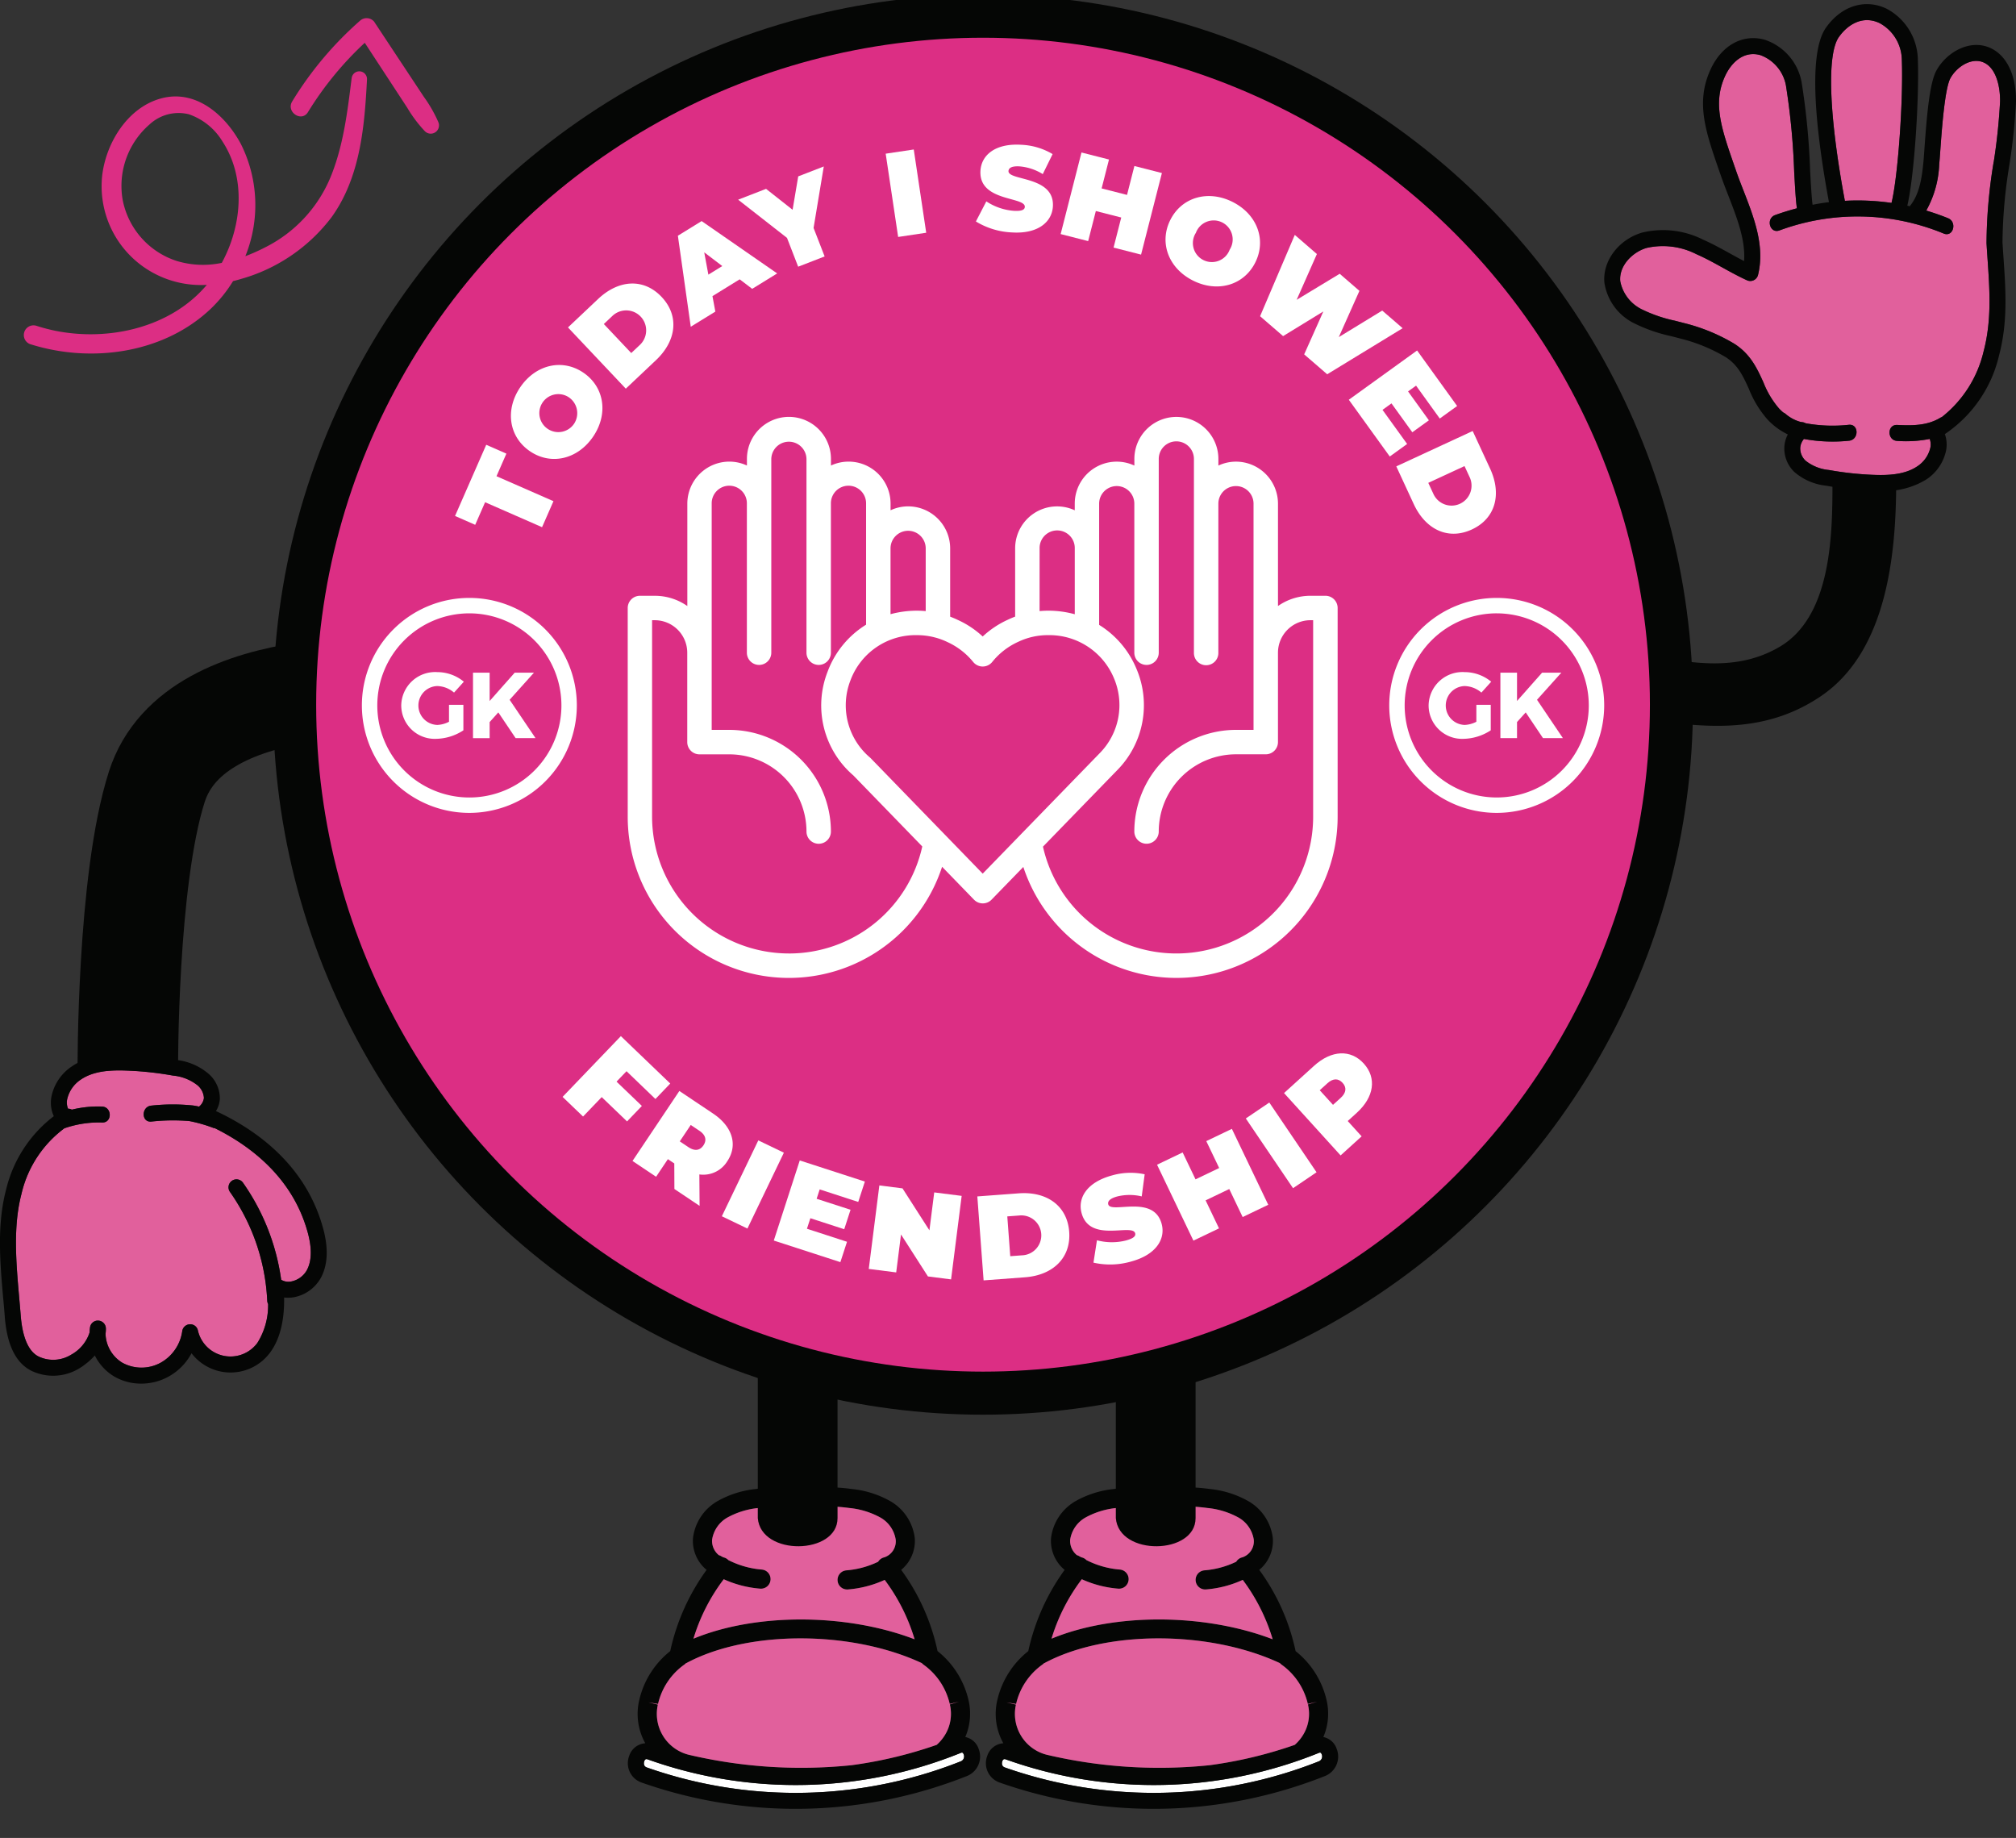
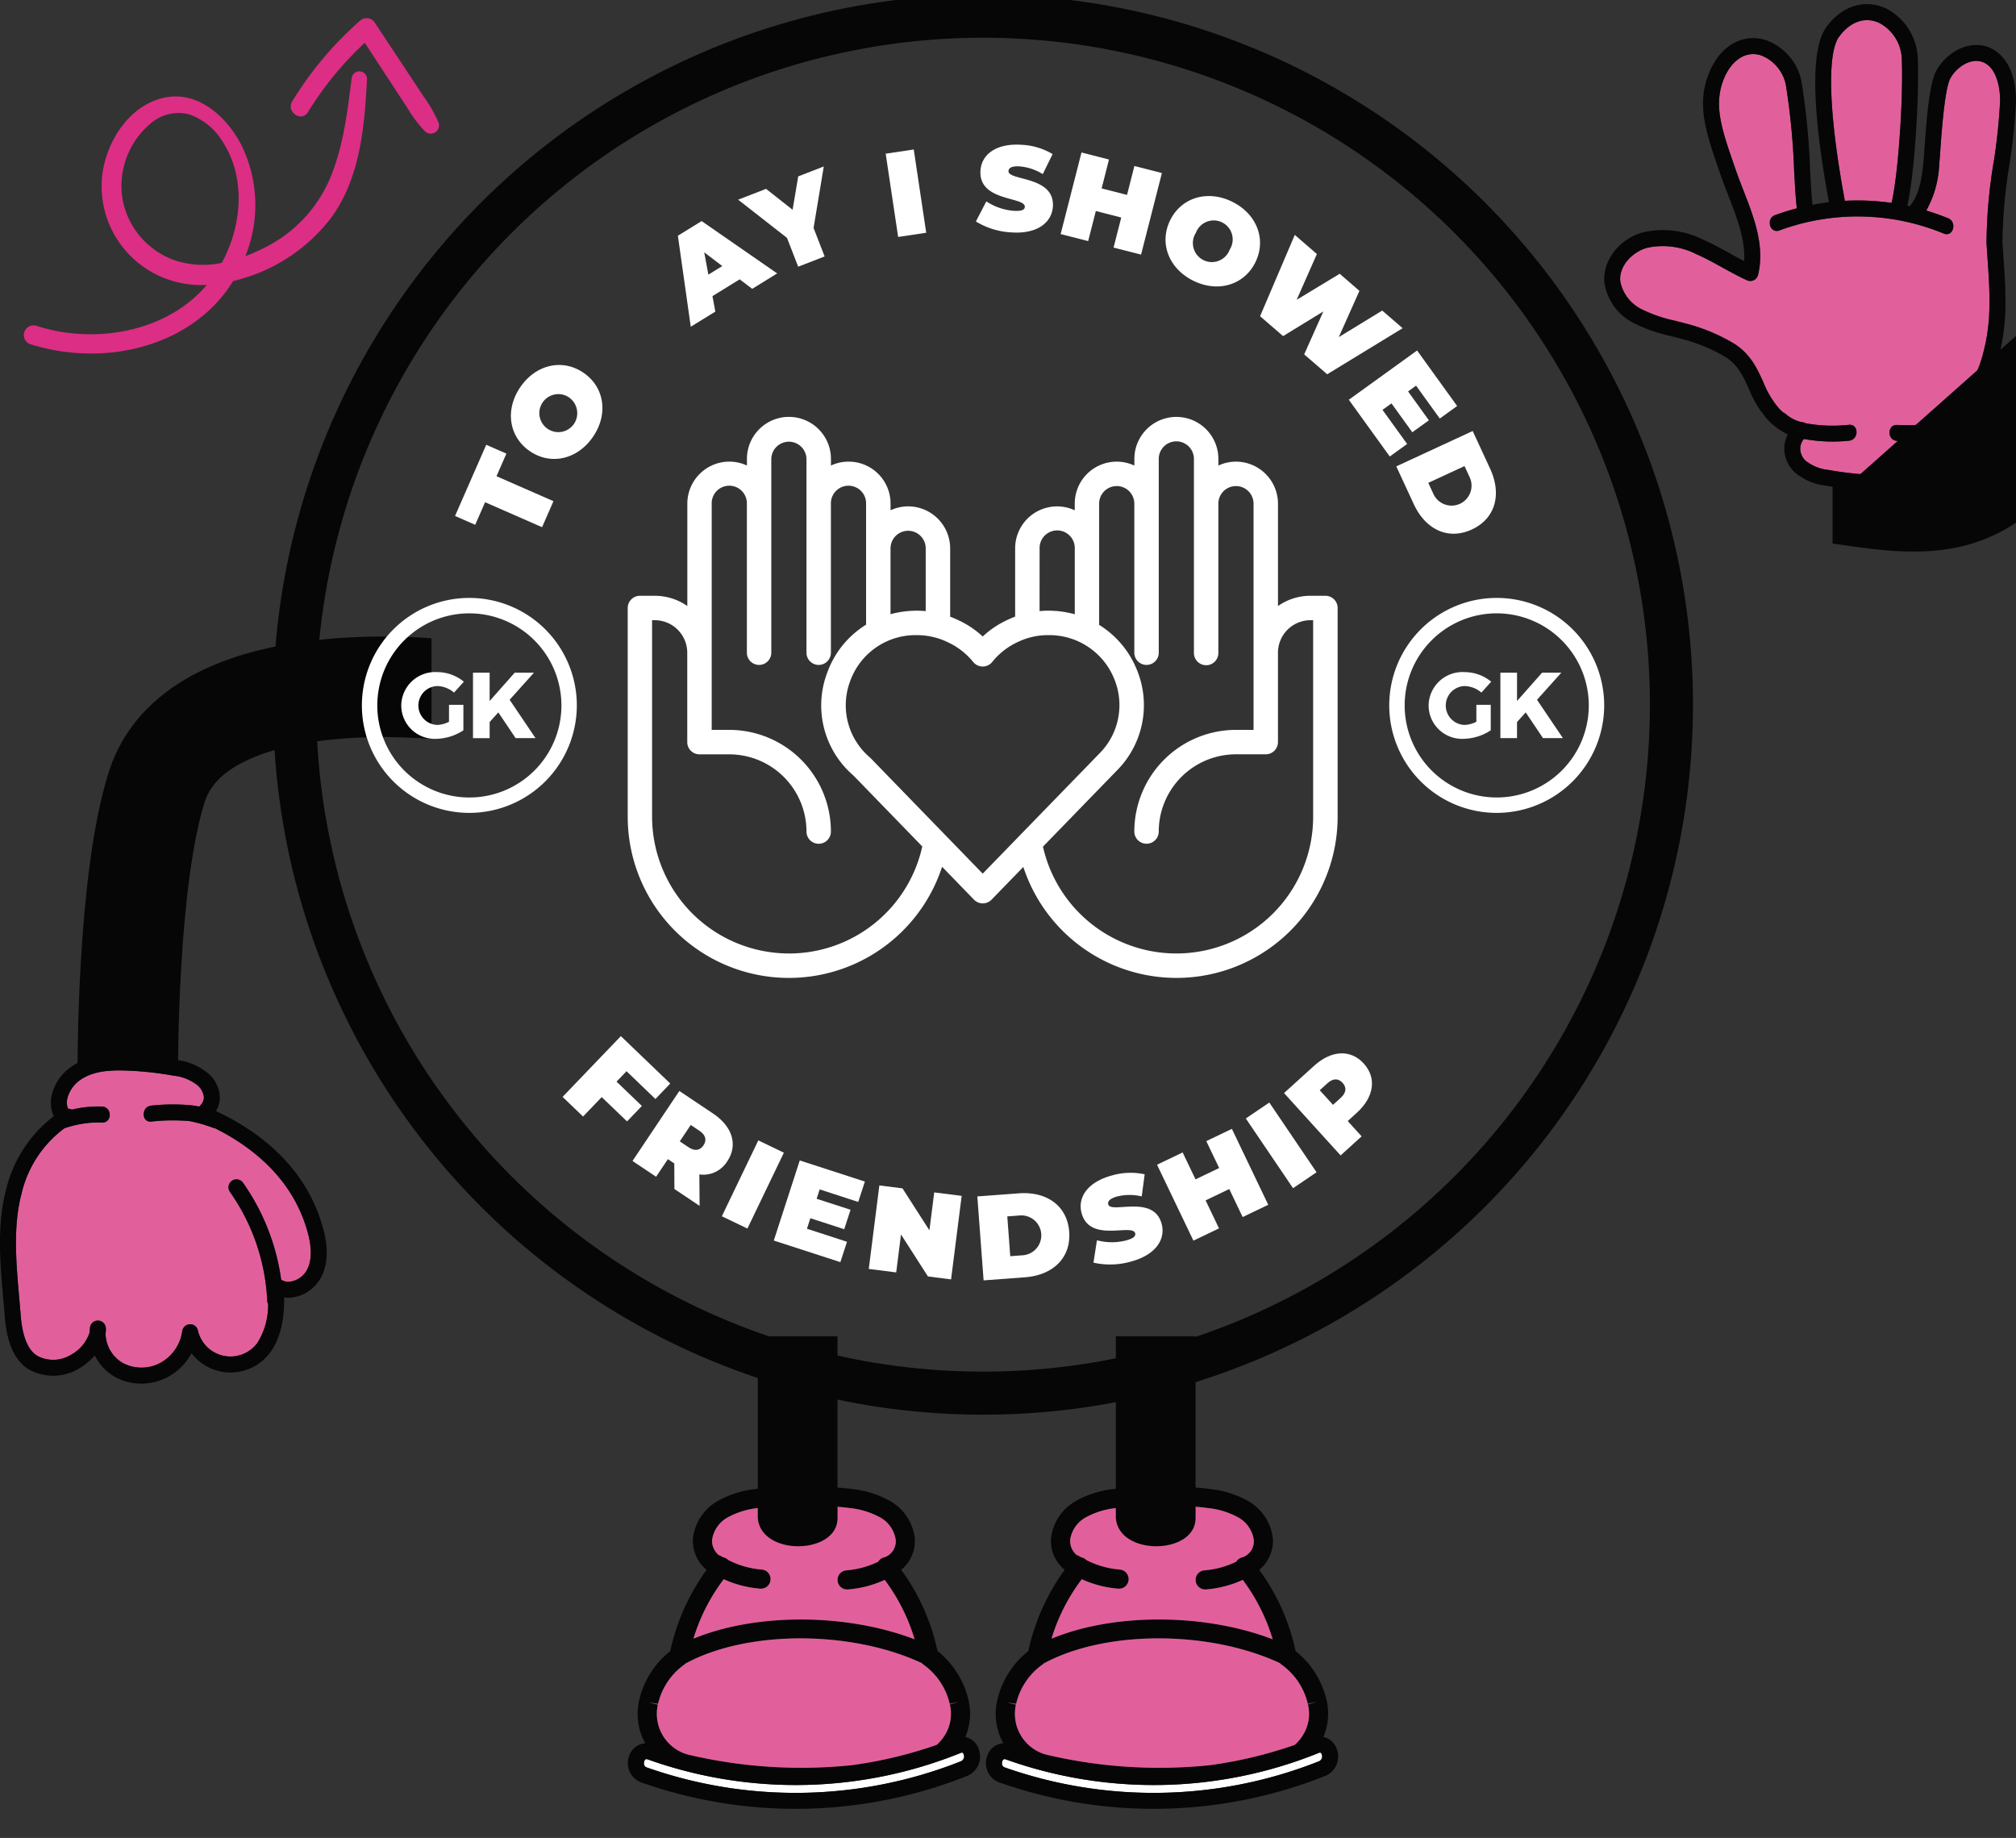
<svg xmlns="http://www.w3.org/2000/svg" width="273.534" height="249.345" viewBox="0 0 273.534 249.345">
  <rect x="0" y="0" width="273.534" height="249.345" fill="#333333" stroke="none" />
  <defs>
    <clipPath id="clip-path">
      <rect id="Rectangle_1935" data-name="Rectangle 1935" width="273.534" height="249.345" fill="none" />
    </clipPath>
  </defs>
  <g id="Group_4014" data-name="Group 4014" clip-path="url(#clip-path)">
    <g id="Group_4013" data-name="Group 4013">
      <g id="Group_4012" data-name="Group 4012" clip-path="url(#clip-path)">
        <path id="Path_6668" data-name="Path 6668" d="M48.761,13.811c-.571,4.565-1.122,9.224-2.9,13.509a18.6,18.6,0,0,1-8.827,9.43,25.026,25.026,0,0,1-2.693,1.2,18.472,18.472,0,0,0-.607-15.218c-2.092-3.914-6.111-7.476-10.848-6.179-4.505,1.233-7.417,5.973-7.962,10.386a13.382,13.382,0,0,0,5.205,12.176,13.554,13.554,0,0,0,8.979,2.727c-.044.052-.087.106-.132.158-4.912,5.685-13.2,7.5-20.354,6.085a24.548,24.548,0,0,1-2.679-.705A1.317,1.317,0,0,0,5.1,49.87c8.194,2.614,17.995,1.337,24.43-4.674a18.731,18.731,0,0,0,3.141-3.862q.568-.138,1.13-.308a23.352,23.352,0,0,0,12.222-8.344c3.135-4.337,4.134-9.645,4.571-14.867.108-1.286.186-2.574.251-3.863a1.044,1.044,0,0,0-2.082-.141M17.681,30.242a11.032,11.032,0,0,1,3.666-10.169A5.784,5.784,0,0,1,26.678,18.7a8.6,8.6,0,0,1,4.574,3.713c3.189,4.9,2.64,11.4-.11,16.446a12.33,12.33,0,0,1-6.08-.249,10.875,10.875,0,0,1-7.381-8.368" transform="translate(-1.05 -3.196)" fill="#dc2e84" />
        <path id="Path_6669" data-name="Path 6669" d="M61.913,3.593a47.383,47.383,0,0,0-9.242,10.985c-.86,1.415,1.264,2.872,2.139,1.451A44.94,44.94,0,0,1,62.519,6.62l3.59,5.488q1.086,1.66,2.173,3.321a18.025,18.025,0,0,0,2.364,3.158A1.122,1.122,0,0,0,72.5,17.381a18.391,18.391,0,0,0-1.985-3.459c-.753-1.148-1.515-2.291-2.272-3.435l-4.46-6.744a1.338,1.338,0,0,0-1.873-.15" transform="translate(-13.027 -0.815)" fill="#dc2e84" />
        <path id="Path_6671" data-name="Path 6671" d="M331.56,5.921c1.153-1.644,3.211-3,5.531-1.879a5.747,5.747,0,0,1,3,4.789c.232,5.627-.535,16.171-1.394,19.6a31.909,31.909,0,0,0-6.329-.284c-2.157-11.573-2.466-19.865-.813-22.225" transform="translate(-82.054 -0.901)" fill="#e1609c" />
        <path id="Path_6672" data-name="Path 6672" d="M343.1,24.418a68.892,68.892,0,0,0-.967,11c.043.725.092,1.443.141,2.154.294,4.29.571,8.343-.547,12.564a15.967,15.967,0,0,1-5.655,8.867,1.18,1.18,0,0,0-.216.1c-1.773,1.079-3.834,1.071-5.843.972-1.392-.068-1.388,2.1,0,2.164a16.373,16.373,0,0,0,4.411-.268,2.2,2.2,0,0,1,.1,1.139,4.119,4.119,0,0,1-1.762,2.564c-1.724,1.179-4.047,1.252-6.1,1.166a43.59,43.59,0,0,1-5.9-.651,5.992,5.992,0,0,1-3.176-1.262,2.286,2.286,0,0,1-.728-1.738,2.067,2.067,0,0,1,.5-1.213,21.685,21.685,0,0,0,6.1.241c1.377-.118,1.389-2.284,0-2.164a20.2,20.2,0,0,1-5.888-.213,1.064,1.064,0,0,0-.41-.141,2.923,2.923,0,0,1-.347-.06,5.281,5.281,0,0,1-1.932-1.049,1.126,1.126,0,0,0-.331-.207c-.2-.171-.392-.353-.58-.553a12.279,12.279,0,0,1-2.106-3.529c-.859-1.888-1.746-3.84-3.97-5.253a24.9,24.9,0,0,0-6.875-2.814c-.384-.1-.771-.2-1.157-.3a19.273,19.273,0,0,1-4.435-1.514,5.381,5.381,0,0,1-2.988-3.852c-.188-2.111,1.671-3.95,3.577-4.51a10.01,10.01,0,0,1,6.775.858c1.194.519,2.325,1.144,3.522,1.806,1.068.59,2.174,1.2,3.321,1.724a1.082,1.082,0,0,0,1.5-.726c.958-3.908-.545-7.772-2-11.508-.352-.9-.7-1.8-1-2.678l-.209-.6c-1.774-5.114-2.947-8.492-1.279-12.157.828-1.818,2.521-3.526,4.813-2.873A5.424,5.424,0,0,1,314.914,14a95.3,95.3,0,0,1,1.12,11.7c.12,2.174.216,3.9.371,4.986q-1.482.388-2.948.914c-1.3.468-.74,2.56.575,2.087a30.627,30.627,0,0,1,22.3.426c1.291.52,1.853-1.573.575-2.087q-1.465-.59-2.952-1.034a13.943,13.943,0,0,0,1.758-6.262c.044-.459.094-1.143.152-1.961.195-2.715.6-8.364,1.373-9.745.846-1.514,2.754-2.779,4.362-2.182,1.783.662,2.394,3.195,2.37,5.343a80.087,80.087,0,0,1-.864,8.233" transform="translate(-72.598 -2.425)" fill="#e1609c" />
-         <path id="Path_6673" data-name="Path 6673" d="M324.73,86.684a14.5,14.5,0,0,1-2.76-.2c-.01.128-.018.256-.018.389.017,7.3-.176,18.275-7.2,22.369-6.226,3.629-12.807,1.979-19.414.883v8.715c8.684,1.327,17.1,2.456,25.041-2.918,8.943-6.051,10.225-19.158,10.222-29.168a14.949,14.949,0,0,1-5.873-.071" transform="translate(-73.323 -21.472)" fill="#050605" />
+         <path id="Path_6673" data-name="Path 6673" d="M324.73,86.684a14.5,14.5,0,0,1-2.76-.2v8.715c8.684,1.327,17.1,2.456,25.041-2.918,8.943-6.051,10.225-19.158,10.222-29.168a14.949,14.949,0,0,1-5.873-.071" transform="translate(-73.323 -21.472)" fill="#050605" />
        <path id="Path_6674" data-name="Path 6674" d="M345.417,13.971c.04-3.737-1.373-6.5-3.781-7.4-2.716-1.01-5.694.812-7,3.153-.934,1.665-1.31,5.988-1.643,10.65-.056.793-.1,1.457-.147,1.9-.2,2-.515,4.263-1.806,5.837-.014.017-.017.039-.031.057-.112-.026-.224-.053-.337-.077.955-4.047,1.64-14.728,1.421-20.071a7.97,7.97,0,0,0-4.226-6.648c-2.92-1.409-6.154-.394-8.244,2.586-2.575,3.676-1.241,14.709.416,23.651-.743.091-1.485.216-2.224.359-.129-1.017-.223-2.7-.33-4.631a96.823,96.823,0,0,0-1.155-11.991,7.492,7.492,0,0,0-4.992-5.763c-2.98-.849-5.87.744-7.377,4.059-2.027,4.453-.671,8.358,1.2,13.762l.208.6c.314.9.671,1.824,1.032,2.753,1.148,2.951,2.33,5.99,2.124,8.851-.637-.33-1.267-.678-1.885-1.019-1.188-.656-2.416-1.335-3.7-1.9a12.07,12.07,0,0,0-8.246-.949c-3.183.933-5.386,3.847-5.124,6.778a7.354,7.354,0,0,0,4.115,5.564,21.2,21.2,0,0,0,4.928,1.706c.377.1.754.192,1.128.294a22.84,22.84,0,0,1,6.278,2.551c1.682,1.07,2.367,2.577,3.161,4.322a14.113,14.113,0,0,0,2.5,4.118,9.155,9.155,0,0,0,2.779,2.048,4.152,4.152,0,0,0-.473,1.709,4.42,4.42,0,0,0,1.361,3.39,7.833,7.833,0,0,0,4.319,1.859,45.959,45.959,0,0,0,6.194.683c.394.016.8.027,1.206.027a10.78,10.78,0,0,0,6.206-1.568,6.266,6.266,0,0,0,2.676-3.993,4.348,4.348,0,0,0-.18-2.151,17.68,17.68,0,0,0,7.341-10.631c1.21-4.568.922-8.793.615-13.267-.048-.707-.1-1.417-.139-2.136a68.121,68.121,0,0,1,.951-10.584,81.036,81.036,0,0,0,.884-8.5M321.39,5.207c1.153-1.645,3.211-3,5.531-1.879a5.745,5.745,0,0,1,3,4.789c.232,5.628-.535,16.171-1.394,19.6a31.908,31.908,0,0,0-6.329-.283c-2.158-11.574-2.466-19.865-.813-22.225m21,16.973a68.892,68.892,0,0,0-.967,11c.043.725.092,1.443.141,2.154.294,4.29.571,8.343-.547,12.564a15.967,15.967,0,0,1-5.655,8.867,1.18,1.18,0,0,0-.216.1c-1.773,1.079-3.834,1.071-5.843.972-1.392-.068-1.388,2.1,0,2.164a16.373,16.373,0,0,0,4.411-.268,2.2,2.2,0,0,1,.1,1.139,4.119,4.119,0,0,1-1.762,2.564c-1.724,1.179-4.047,1.252-6.1,1.166a43.589,43.589,0,0,1-5.9-.651,5.992,5.992,0,0,1-3.176-1.262,2.286,2.286,0,0,1-.728-1.738,2.067,2.067,0,0,1,.5-1.213,21.686,21.686,0,0,0,6.1.241c1.377-.118,1.389-2.284,0-2.164a20.2,20.2,0,0,1-5.888-.213,1.064,1.064,0,0,0-.41-.141,2.923,2.923,0,0,1-.347-.06,5.282,5.282,0,0,1-1.932-1.049,1.126,1.126,0,0,0-.331-.207c-.2-.171-.392-.353-.58-.553a12.28,12.28,0,0,1-2.106-3.529c-.859-1.888-1.746-3.84-3.97-5.253A24.9,24.9,0,0,0,300.3,44c-.384-.1-.771-.2-1.157-.3a19.274,19.274,0,0,1-4.435-1.514,5.381,5.381,0,0,1-2.988-3.852c-.188-2.111,1.671-3.95,3.577-4.51a10.01,10.01,0,0,1,6.775.858c1.194.519,2.325,1.144,3.522,1.806,1.068.59,2.174,1.2,3.321,1.724a1.082,1.082,0,0,0,1.5-.726c.958-3.908-.545-7.772-2-11.508-.352-.9-.7-1.8-1-2.678l-.209-.6c-1.774-5.114-2.947-8.492-1.279-12.157.828-1.818,2.521-3.526,4.813-2.873a5.424,5.424,0,0,1,3.461,4.092,95.3,95.3,0,0,1,1.12,11.7c.12,2.174.216,3.9.371,4.986q-1.482.388-2.948.914c-1.3.468-.74,2.56.575,2.087a30.627,30.627,0,0,1,22.3.426c1.291.52,1.853-1.573.575-2.087q-1.465-.59-2.952-1.034a13.944,13.944,0,0,0,1.758-6.262c.044-.459.094-1.143.152-1.961.195-2.715.6-8.364,1.373-9.745.846-1.514,2.754-2.779,4.362-2.182,1.783.662,2.394,3.195,2.37,5.343a80.1,80.1,0,0,1-.864,8.233" transform="translate(-71.884 -0.187)" fill="#050605" />
        <path id="Path_6675" data-name="Path 6675" d="M64.272,124.189c-1.1,0-32-3.133-37.267,13.314-4.073,12.728-3.936,38.509-3.936,38.509" transform="translate(-5.727 -30.773)" fill="none" stroke="#050605" stroke-miterlimit="10" stroke-width="13.637" />
        <path id="Path_6676" data-name="Path 6676" d="M3.324,224.062c.072.813.143,1.617.205,2.409.162,2.067.721,4.706,2.457,5.536a4.622,4.622,0,0,0,4.393-.268,5.31,5.31,0,0,0,2.493-3.012,5.979,5.979,0,0,1,.056-.676,1.07,1.07,0,0,1,1.14-.929,1.081,1.081,0,0,1,1.013,1.064,4.67,4.67,0,0,1-.047.725,4.747,4.747,0,0,0,2.279,3.923,5.4,5.4,0,0,0,5.217-.011,5.822,5.822,0,0,0,2.912-4.291,1.082,1.082,0,0,1,1.032-.913,1.055,1.055,0,0,1,1.092.842,4.534,4.534,0,0,0,8.069,1.687,9.6,9.6,0,0,0,1.458-5.279,1.067,1.067,0,0,1-.119-.436,27.854,27.854,0,0,0-5.052-14.764,1.082,1.082,0,0,1,1.765-1.253,30.092,30.092,0,0,1,5.181,13.163,1.91,1.91,0,0,0,1.406.223,3.135,3.135,0,0,0,2.042-1.461c.7-1.24.753-2.971.164-5.143-1.992-7.345-7.591-11.687-12.606-14.181a1.2,1.2,0,0,1-.184-.031,19.86,19.86,0,0,0-3.287-.94,26.776,26.776,0,0,0-5.154.071c-1.385.132-1.376-2.033,0-2.164a26.708,26.708,0,0,1,5.626-.02,6.646,6.646,0,0,1,.843.159,1.768,1.768,0,0,0,.668-1.182,2.442,2.442,0,0,0-.855-1.709,6.282,6.282,0,0,0-3.327-1.326,45.628,45.628,0,0,0-6.148-.677c-2.147-.091-4.57-.014-6.376,1.22a4.345,4.345,0,0,0-1.854,2.7,2.328,2.328,0,0,0,.118,1.246,1.071,1.071,0,0,1,.52.132,14.925,14.925,0,0,1,4.1-.42c1.388.059,1.394,2.222,0,2.164a14.141,14.141,0,0,0-5,.747c-.029.009-.056.011-.084.017a15.393,15.393,0,0,0-5.839,8.882c-1.178,4.443-.74,9.391-.317,14.175" transform="translate(-0.715 -47.958)" fill="#e1609c" />
        <path id="Path_6677" data-name="Path 6677" d="M.452,223.537c.071.805.142,1.6.2,2.388.3,3.832,1.54,6.3,3.679,7.32a6.822,6.822,0,0,0,6.494-.4,9.656,9.656,0,0,0,2.042-1.71,6.861,6.861,0,0,0,2.627,2.848,7.221,7.221,0,0,0,3.659.97A7.635,7.635,0,0,0,22.87,234a7.781,7.781,0,0,0,3.115-3.17,6.671,6.671,0,0,0,10.675-.109c1.615-2.19,1.933-5.185,1.889-7.452a4.489,4.489,0,0,0,1.436-.057,5.309,5.309,0,0,0,3.5-2.522c.986-1.753,1.11-4.03.365-6.769-2.309-8.516-8.918-13.318-14.548-15.944a3.586,3.586,0,0,0,.528-1.661,4.431,4.431,0,0,0-1.491-3.361,8.105,8.105,0,0,0-4.471-1.922,47.911,47.911,0,0,0-6.442-.71c-2.494-.1-5.358,0-7.686,1.6a6.477,6.477,0,0,0-2.767,4.127,4.443,4.443,0,0,0,.325,2.623,17.691,17.691,0,0,0-6.469,9.951c-1.275,4.81-.821,9.95-.381,14.921m2.472-14.366a15.391,15.391,0,0,1,5.839-8.882c.029-.007.055-.009.084-.018a14.141,14.141,0,0,1,5-.747c1.4.058,1.388-2.106,0-2.164a14.928,14.928,0,0,0-4.1.42,1.068,1.068,0,0,0-.519-.132,2.32,2.32,0,0,1-.119-1.246,4.348,4.348,0,0,1,1.854-2.7c1.806-1.234,4.229-1.311,6.377-1.22a45.511,45.511,0,0,1,6.148.678,6.273,6.273,0,0,1,3.327,1.325,2.443,2.443,0,0,1,.855,1.709A1.768,1.768,0,0,1,27,197.376a6.664,6.664,0,0,0-.843-.159,26.714,26.714,0,0,0-5.627.021c-1.376.13-1.385,2.3,0,2.163a26.772,26.772,0,0,1,5.154-.07,19.741,19.741,0,0,1,3.287.94,1.218,1.218,0,0,0,.185.031c5.014,2.494,10.613,6.837,12.605,14.182.589,2.172.534,3.9-.164,5.142a3.129,3.129,0,0,1-2.042,1.461,1.91,1.91,0,0,1-1.406-.222A30.067,30.067,0,0,0,32.972,207.7a1.082,1.082,0,1,0-1.765,1.252,27.854,27.854,0,0,1,5.052,14.764,1.053,1.053,0,0,0,.12.436,9.6,9.6,0,0,1-1.458,5.279,4.534,4.534,0,0,1-8.069-1.687,1.053,1.053,0,0,0-1.091-.842,1.081,1.081,0,0,0-1.032.913,5.823,5.823,0,0,1-2.912,4.291,5.407,5.407,0,0,1-5.218.012,4.749,4.749,0,0,1-2.279-3.923,4.589,4.589,0,0,0,.047-.725,1.082,1.082,0,0,0-1.013-1.064,1.07,1.07,0,0,0-1.14.929,5.977,5.977,0,0,0-.056.677,5.309,5.309,0,0,1-2.493,3.011,4.626,4.626,0,0,1-4.394.268c-1.735-.831-2.294-3.47-2.456-5.537-.063-.792-.134-1.6-.206-2.409-.422-4.785-.861-9.733.317-14.175" transform="translate(0 -47.243)" fill="#050605" />
        <path id="Path_6678" data-name="Path 6678" d="M159.2,316.34a59.7,59.7,0,0,1-42.444.878c-.141-.051-.353-.123-.488.256-.008.026-.217.636.344.832a60.818,60.818,0,0,0,42.651-.846.711.711,0,0,0,.344-.939c-.117-.295-.25-.243-.407-.181" transform="translate(-28.853 -78.525)" fill="#fff" />
        <path id="Path_6679" data-name="Path 6679" d="M160.9,303.833a2.416,2.416,0,0,0-1.789-1.542,8.049,8.049,0,0,0,.422-5.075,11.916,11.916,0,0,0-4.187-6.581,28.767,28.767,0,0,0-4.933-11.022,5.09,5.09,0,0,0,1.844-4.31,6.709,6.709,0,0,0-3.3-5,13.3,13.3,0,0,0-5.247-1.661,25.989,25.989,0,0,0-6.5-.071,26.1,26.1,0,0,0-6.5.071,13.284,13.284,0,0,0-5.246,1.661,6.711,6.711,0,0,0-3.3,5,5.1,5.1,0,0,0,1.846,4.313,29.3,29.3,0,0,0-4.934,11.019,11.879,11.879,0,0,0-4.177,6.539c0,.005-.027.111-.028.116a8.158,8.158,0,0,0,.822,5.846,2.477,2.477,0,0,0-2.19,1.731,2.774,2.774,0,0,0,1.666,3.592,62.975,62.975,0,0,0,44.17-.878,2.844,2.844,0,0,0,1.555-3.749m-2.354,1.739a60.818,60.818,0,0,1-42.651.846c-.56-.2-.352-.807-.344-.832.135-.379.347-.307.488-.256a59.7,59.7,0,0,0,42.444-.878c.156-.062.289-.114.407.181a.711.711,0,0,1-.344.939m-32.213-24.69a14.792,14.792,0,0,0,4.989,1.285c.034,0,.067,0,.1,0a1.3,1.3,0,0,0,.1-2.594,12.165,12.165,0,0,1-4.558-1.287,1.289,1.289,0,0,0-.659-.37c-.02,0-.038-.016-.059-.02-.083-.05-.174-.089-.257-.141a1.261,1.261,0,0,0-.316-.138,2.481,2.481,0,0,1-.912-2.106,4.175,4.175,0,0,1,2.08-3,10.914,10.914,0,0,1,4.228-1.294,23.617,23.617,0,0,1,6-.047,1.208,1.208,0,0,0,.295,0,23.541,23.541,0,0,1,6,.047,10.921,10.921,0,0,1,4.229,1.294,4.178,4.178,0,0,1,2.081,3,2.29,2.29,0,0,1-1.544,2.4,1.3,1.3,0,0,0-.839.6,12.17,12.17,0,0,1-4.34,1.168,1.3,1.3,0,0,0,.1,2.593c.033,0,.065,0,.1,0a14.8,14.8,0,0,0,5.028-1.3,25.628,25.628,0,0,1,4.059,8.058c-9.288-3.557-21.569-3.579-30.006-.08a25.5,25.5,0,0,1,4.11-8.07m-8.908,16.924a9.032,9.032,0,0,1,3.535-5.318,1.3,1.3,0,0,0,.235-.2c.032-.015.066-.024.1-.041,8.33-4.459,22.345-4.448,31.922.02a1.3,1.3,0,0,0,.251.224A9.036,9.036,0,0,1,157,297.8l1.26-.314-1.245.377a5.469,5.469,0,0,1-.688,4.184,5.871,5.871,0,0,1-1.1,1.3,58.681,58.681,0,0,1-11.534,2.759,66.63,66.63,0,0,1-22.14-1.422,5.723,5.723,0,0,1-4.155-6.8l-1.262-.3Z" transform="translate(-28.139 -66.636)" fill="#050605" />
        <path id="Path_6680" data-name="Path 6680" d="M129.264,281.739a14.792,14.792,0,0,0,4.989,1.285c.034,0,.067,0,.1,0a1.3,1.3,0,0,0,.1-2.593,12.158,12.158,0,0,1-4.557-1.287,1.3,1.3,0,0,0-.659-.37c-.02,0-.038-.016-.059-.02-.083-.05-.174-.089-.257-.141a1.272,1.272,0,0,0-.316-.138,2.481,2.481,0,0,1-.913-2.106,4.178,4.178,0,0,1,2.081-3A10.914,10.914,0,0,1,134,272.077a23.626,23.626,0,0,1,6-.047,1.205,1.205,0,0,0,.294,0,23.548,23.548,0,0,1,6,.047,10.928,10.928,0,0,1,4.228,1.294,4.174,4.174,0,0,1,2.08,3,2.29,2.29,0,0,1-1.543,2.4,1.3,1.3,0,0,0-.84.6,12.166,12.166,0,0,1-4.339,1.168,1.3,1.3,0,0,0,.1,2.593c.033,0,.066,0,.1,0a14.8,14.8,0,0,0,5.028-1.3,25.644,25.644,0,0,1,4.059,8.058c-9.289-3.557-21.57-3.579-30.007-.08a25.5,25.5,0,0,1,4.111-8.07" transform="translate(-31.071 -67.494)" fill="#e1609c" />
        <path id="Path_6681" data-name="Path 6681" d="M118.347,304.576a9.032,9.032,0,0,1,3.535-5.318,1.3,1.3,0,0,0,.235-.2c.032-.015.066-.024.1-.041,8.33-4.459,22.345-4.448,31.922.02a1.3,1.3,0,0,0,.251.224,9.036,9.036,0,0,1,3.535,5.317l1.26-.314-1.245.377a5.469,5.469,0,0,1-.688,4.184,5.87,5.87,0,0,1-1.1,1.3,58.681,58.681,0,0,1-11.534,2.759,66.63,66.63,0,0,1-22.14-1.422,5.723,5.723,0,0,1-4.155-6.8l-1.262-.3Z" transform="translate(-29.063 -73.407)" fill="#e1609c" />
        <path id="Path_6682" data-name="Path 6682" d="M136.776,241.161v24.67c.433,5.194,10.82,4.977,10.82,0v-24.67Z" transform="translate(-33.957 -59.872)" fill="#050605" />
        <path id="Path_6683" data-name="Path 6683" d="M223.824,316.34a59.7,59.7,0,0,1-42.444.878c-.141-.051-.353-.123-.488.256-.008.026-.216.636.344.832a60.818,60.818,0,0,0,42.651-.846.711.711,0,0,0,.344-.939c-.117-.295-.25-.243-.407-.181" transform="translate(-44.898 -78.525)" fill="#fff" />
        <path id="Path_6684" data-name="Path 6684" d="M225.527,303.833a2.419,2.419,0,0,0-1.789-1.542,8.044,8.044,0,0,0,.421-5.075,11.911,11.911,0,0,0-4.186-6.581,28.778,28.778,0,0,0-4.933-11.022,5.09,5.09,0,0,0,1.844-4.31,6.709,6.709,0,0,0-3.3-5,13.3,13.3,0,0,0-5.247-1.661,25.988,25.988,0,0,0-6.5-.071,26.1,26.1,0,0,0-6.5.071,13.284,13.284,0,0,0-5.246,1.661,6.709,6.709,0,0,0-3.3,5,5.1,5.1,0,0,0,1.846,4.313,29.293,29.293,0,0,0-4.934,11.019,11.879,11.879,0,0,0-4.177,6.539c0,.005-.027.111-.028.116a8.154,8.154,0,0,0,.822,5.846,2.478,2.478,0,0,0-2.191,1.731,2.775,2.775,0,0,0,1.667,3.592,62.975,62.975,0,0,0,44.17-.878,2.844,2.844,0,0,0,1.555-3.749m-2.354,1.739a60.817,60.817,0,0,1-42.651.846c-.56-.2-.352-.807-.344-.832.135-.379.347-.307.488-.256a59.7,59.7,0,0,0,42.444-.878c.156-.062.29-.114.407.181a.711.711,0,0,1-.344.939m-32.213-24.69a14.792,14.792,0,0,0,4.989,1.285c.034,0,.067,0,.1,0a1.3,1.3,0,0,0,.1-2.594,12.161,12.161,0,0,1-4.557-1.287,1.289,1.289,0,0,0-.659-.37c-.02,0-.038-.016-.059-.02-.083-.05-.174-.089-.257-.141a1.261,1.261,0,0,0-.316-.138,2.481,2.481,0,0,1-.912-2.106,4.175,4.175,0,0,1,2.08-3,10.914,10.914,0,0,1,4.228-1.294,23.618,23.618,0,0,1,6-.047,1.208,1.208,0,0,0,.295,0,23.54,23.54,0,0,1,6,.047,10.921,10.921,0,0,1,4.229,1.294,4.178,4.178,0,0,1,2.081,3,2.291,2.291,0,0,1-1.544,2.4,1.3,1.3,0,0,0-.839.6,12.17,12.17,0,0,1-4.34,1.168,1.3,1.3,0,0,0,.1,2.593c.033,0,.065,0,.1,0a14.8,14.8,0,0,0,5.028-1.3,25.628,25.628,0,0,1,4.059,8.058c-9.288-3.557-21.569-3.579-30.006-.08a25.5,25.5,0,0,1,4.11-8.07m-8.909,16.924a9.036,9.036,0,0,1,3.536-5.318,1.329,1.329,0,0,0,.236-.2c.032-.015.065-.024.1-.041,8.33-4.459,22.344-4.448,31.922.02a1.3,1.3,0,0,0,.251.224,9.04,9.04,0,0,1,3.535,5.317l1.26-.314-1.245.377a5.469,5.469,0,0,1-.688,4.184,5.891,5.891,0,0,1-1.1,1.3,58.675,58.675,0,0,1-11.535,2.759,66.625,66.625,0,0,1-22.139-1.422,5.723,5.723,0,0,1-4.155-6.8l-1.263-.3Z" transform="translate(-44.184 -66.636)" fill="#050605" />
        <path id="Path_6685" data-name="Path 6685" d="M193.892,281.739a14.792,14.792,0,0,0,4.989,1.285c.034,0,.067,0,.1,0a1.3,1.3,0,0,0,.1-2.593,12.158,12.158,0,0,1-4.557-1.287,1.3,1.3,0,0,0-.659-.37c-.02,0-.038-.016-.059-.02-.083-.05-.174-.089-.257-.141a1.271,1.271,0,0,0-.316-.138,2.481,2.481,0,0,1-.913-2.106,4.178,4.178,0,0,1,2.081-3,10.914,10.914,0,0,1,4.227-1.294,23.626,23.626,0,0,1,6-.047,1.205,1.205,0,0,0,.294,0,23.547,23.547,0,0,1,6,.047,10.928,10.928,0,0,1,4.228,1.294,4.175,4.175,0,0,1,2.08,3,2.29,2.29,0,0,1-1.543,2.4,1.3,1.3,0,0,0-.84.6,12.166,12.166,0,0,1-4.339,1.168,1.3,1.3,0,0,0,.1,2.593c.033,0,.066,0,.1,0a14.8,14.8,0,0,0,5.028-1.3,25.644,25.644,0,0,1,4.059,8.058c-9.289-3.557-21.57-3.579-30.007-.08a25.5,25.5,0,0,1,4.111-8.07" transform="translate(-47.116 -67.494)" fill="#e1609c" />
        <path id="Path_6686" data-name="Path 6686" d="M182.975,304.576a9.036,9.036,0,0,1,3.536-5.318,1.331,1.331,0,0,0,.236-.2c.032-.015.065-.024.1-.041,8.33-4.459,22.344-4.448,31.922.02a1.3,1.3,0,0,0,.251.224,9.039,9.039,0,0,1,3.535,5.317l1.26-.314-1.245.377a5.469,5.469,0,0,1-.688,4.184,5.891,5.891,0,0,1-1.1,1.3,58.675,58.675,0,0,1-11.535,2.759,66.624,66.624,0,0,1-22.139-1.422,5.723,5.723,0,0,1-4.155-6.8l-1.263-.3Z" transform="translate(-45.108 -73.407)" fill="#e1609c" />
        <path id="Path_6687" data-name="Path 6687" d="M201.4,241.161v24.67c.433,5.194,10.82,4.977,10.82,0v-24.67Z" transform="translate(-50.002 -59.872)" fill="#050605" />
-         <path id="Path_6688" data-name="Path 6688" d="M239.986,96.326a93.4,93.4,0,1,1-93.4-93.4,93.4,93.4,0,0,1,93.4,93.4" transform="translate(-13.203 -0.725)" fill="#dc2e84" />
        <ellipse id="Ellipse_72" data-name="Ellipse 72" cx="93.404" cy="93.404" rx="93.404" ry="93.404" transform="translate(39.976 2.196)" fill="none" stroke="#050605" stroke-miterlimit="10" stroke-width="5.844" />
        <path id="Path_6689" data-name="Path 6689" d="M86.209,88.064l-1.343,3.064-2.736-1.2,4.233-9.657,2.735,1.2-1.343,3.064,7.729,3.387-1.546,3.528Z" transform="translate(-20.39 -19.929)" fill="#fff" />
        <path id="Path_6690" data-name="Path 6690" d="M94.773,77.554c-2.851-1.959-3.378-5.628-1.27-8.695s5.722-3.887,8.573-1.927,3.378,5.629,1.27,8.695-5.722,3.887-8.573,1.927m5.1-7.422a2.577,2.577,0,1,0,.9,3.729,2.6,2.6,0,0,0-.9-3.729" transform="translate(-22.895 -16.354)" fill="#fff" />
-         <path id="Path_6691" data-name="Path 6691" d="M102.516,57.125l4.094-3.866c2.777-2.622,6.178-2.848,8.61-.272s2.011,5.957-.766,8.579l-4.094,3.866Zm9.758,2.369a2.709,2.709,0,1,0-3.72-3.94l-1.174,1.11L111.1,60.6Z" transform="translate(-25.451 -12.704)" fill="#fff" />
        <path id="Path_6692" data-name="Path 6692" d="M130.739,47.8l-3.695,2.279.392,2.1L124.1,54.231l-1.747-12.345,3.223-1.988L135.826,47l-3.39,2.091Zm-2.36-1.8-2.452-1.862.563,3.026Z" transform="translate(-30.377 -9.905)" fill="#fff" />
        <path id="Path_6693" data-name="Path 6693" d="M143.463,38.384l1.5,3.864-3.59,1.392-1.516-3.91-6.629-5.182,3.788-1.469,3.6,2.838.764-4.531,3.468-1.345Z" transform="translate(-33.076 -7.458)" fill="#fff" />
        <rect id="Rectangle_1931" data-name="Rectangle 1931" width="3.851" height="11.422" transform="matrix(0.989, -0.148, 0.148, 0.989, 120.171, 20.85)" fill="#fff" />
        <path id="Path_6694" data-name="Path 6694" d="M176.143,36.522l1.414-2.723a7.837,7.837,0,0,0,3.7,1.279c1.092.069,1.5-.135,1.522-.525.09-1.433-6.285-.674-6.018-4.925.134-2.117,2.018-3.731,5.552-3.508a9.065,9.065,0,0,1,4.237,1.264L185.214,30.1a7.049,7.049,0,0,0-3.123-1.047c-1.123-.071-1.5.232-1.528.623-.086,1.368,6.289.625,6.024,4.828-.132,2.085-2.018,3.732-5.552,3.508a10.235,10.235,0,0,1-4.893-1.486" transform="translate(-43.73 -6.479)" fill="#fff" />
        <path id="Path_6695" data-name="Path 6695" d="M205.177,30.307,202.35,41.375l-3.732-.953,1.042-4.08-3.447-.88-1.042,4.079-3.732-.953,2.827-11.068,3.732.953-1,3.921,3.447.88,1-3.921Z" transform="translate(-47.528 -6.832)" fill="#fff" />
        <path id="Path_6696" data-name="Path 6696" d="M211.008,38.645c1.54-3.1,5.1-4.135,8.43-2.48s4.654,5.118,3.115,8.216-5.1,4.136-8.429,2.481-4.655-5.119-3.116-8.217m8.067,4.008a2.577,2.577,0,1,0-4.589-2.28,2.577,2.577,0,1,0,4.589,2.28" transform="translate(-52.228 -8.784)" fill="#fff" />
        <path id="Path_6697" data-name="Path 6697" d="M246.775,55.051,236.538,61.3l-3.122-2.7,2.6-5.822-5.461,3.345-3.122-2.7,4.708-11.03,3,2.594L232.394,51.2l5.841-3.534,2.678,2.317-2.8,6.275,5.894-3.6Z" transform="translate(-56.463 -10.524)" fill="#fff" />
        <path id="Path_6698" data-name="Path 6698" d="M251.363,75.934l-2.356,1.7-5.557-7.7,9.265-6.683,5.432,7.531-2.356,1.7-3.217-4.461-1.085.783,2.826,3.919-2.25,1.623-2.826-3.918-1.218.878Z" transform="translate(-60.441 -15.702)" fill="#fff" />
        <path id="Path_6699" data-name="Path 6699" d="M262.384,77.784l2.365,5.108c1.6,3.465.738,6.761-2.475,8.249s-6.286.015-7.89-3.45l-2.365-5.109Zm-5.345,8.5a2.709,2.709,0,1,0,4.916-2.275l-.679-1.467-4.916,2.276Z" transform="translate(-62.568 -19.311)" fill="#fff" />
        <path id="Path_6700" data-name="Path 6700" d="M110.217,191.748l-1.356,1.413,3.438,3.3-2.011,2.1-3.438-3.3-2.531,2.637-2.778-2.666,7.909-8.241,6.7,6.429-2.011,2.1Z" transform="translate(-25.209 -46.422)" fill="#fff" />
        <path id="Path_6701" data-name="Path 6701" d="M119.831,206.72l-.868-.582-1.6,2.388-3.2-2.143,6.357-9.494,4.571,3.06c2.645,1.77,3.4,4.28,1.929,6.477a3.823,3.823,0,0,1-3.787,1.785l.032,4.265-3.418-2.288Zm3.4-4.439-1.166-.781-1.489,2.225,1.166.78c.882.59,1.584.451,2.047-.241s.324-1.393-.558-1.984" transform="translate(-28.343 -48.881)" fill="#fff" />
        <rect id="Rectangle_1932" data-name="Rectangle 1932" width="11.423" height="3.851" transform="matrix(0.433, -0.901, 0.901, 0.433, 97.942, 165.005)" fill="#fff" />
        <path id="Path_6702" data-name="Path 6702" d="M149.6,220.46l-.9,2.763-9.034-2.93,3.523-10.866,8.834,2.865-.9,2.763-5.231-1.7-.413,1.273,4.6,1.49-.856,2.639-4.595-1.491-.464,1.428Z" transform="translate(-34.676 -51.994)" fill="#fff" />
        <path id="Path_6703" data-name="Path 6703" d="M169.41,215.354l-1.438,11.329-3.139-.4-3.653-5.693-.653,5.146-3.722-.472,1.437-11.329,3.14.4,3.652,5.694.653-5.147Z" transform="translate(-38.929 -53.114)" fill="#fff" />
        <path id="Path_6704" data-name="Path 6704" d="M176.4,215.772l5.613-.419c3.808-.285,6.588,1.684,6.851,5.215s-2.194,5.891-6,6.174l-5.613.419Zm6.077,7.989a2.709,2.709,0,1,0-.4-5.4l-1.611.12.4,5.4Z" transform="translate(-43.794 -53.458)" fill="#fff" />
        <path id="Path_6705" data-name="Path 6705" d="M196.788,223.841l.473-3.032a7.841,7.841,0,0,0,3.911.035c1.056-.283,1.376-.6,1.275-.983-.371-1.388-6.173,1.364-7.274-2.751-.548-2.05.723-4.18,4.144-5.1a9.081,9.081,0,0,1,4.419-.152l-.4,3a7.056,7.056,0,0,0-3.293,0c-1.088.291-1.35.7-1.249,1.078.354,1.324,6.16-1.412,7.248,2.656.54,2.018-.723,4.18-4.144,5.1a10.239,10.239,0,0,1-5.112.151" transform="translate(-48.425 -52.547)" fill="#fff" />
        <path id="Path_6706" data-name="Path 6706" d="M218.99,203.725l4.935,10.3-3.473,1.664-1.818-3.8-3.208,1.537,1.818,3.8-3.472,1.664-4.935-10.3,3.473-1.664,1.749,3.649,3.208-1.537-1.749-3.65Z" transform="translate(-51.847 -50.578)" fill="#fff" />
        <rect id="Rectangle_1933" data-name="Rectangle 1933" width="3.851" height="11.425" transform="matrix(0.828, -0.561, 0.561, 0.828, 169.033, 151.737)" fill="#fff" />
        <path id="Path_6707" data-name="Path 6707" d="M242.58,191.487c1.776,1.958,1.4,4.549-.96,6.687l-1.221,1.107,1.886,2.079-2.852,2.587-7.675-8.459,4.073-3.695c2.357-2.138,4.973-2.264,6.749-.307M239.7,194.1c-.559-.616-1.273-.652-2.059.061l-1.039.943,1.8,1.982,1.04-.943c.786-.713.82-1.428.261-2.043" transform="translate(-57.538 -47.196)" fill="#fff" />
        <path id="Path_6708" data-name="Path 6708" d="M207.954,99.507h-2.022a7.675,7.675,0,0,0-4.408,1.391V87.011a5.708,5.708,0,0,0-5.7-5.7,5.648,5.648,0,0,0-2.386.531v-.9a5.7,5.7,0,0,0-11.4,0v.9a5.689,5.689,0,0,0-8.088,5.17v.9a5.689,5.689,0,0,0-8.088,5.17v9.255c-.344.129-.684.27-1.015.43a12.713,12.713,0,0,0-3.388,2.264,12.614,12.614,0,0,0-3.376-2.246c-.34-.165-.687-.309-1.038-.441V93.077a5.707,5.707,0,0,0-5.7-5.7,5.649,5.649,0,0,0-2.387.531v-.9a5.689,5.689,0,0,0-8.088-5.17v-.9a5.7,5.7,0,0,0-11.4,0v.9a5.649,5.649,0,0,0-2.387-.531,5.707,5.707,0,0,0-5.7,5.7V100.9a7.676,7.676,0,0,0-4.408-1.391h-2.022a1.657,1.657,0,0,0-1.658,1.658v28.307a21.868,21.868,0,0,0,42.655,6.8l4.331,4.463a1.658,1.658,0,0,0,2.378,0l4.312-4.44a21.868,21.868,0,0,0,42.647-6.823V101.165a1.657,1.657,0,0,0-1.657-1.658m-38.782-6.43a2.387,2.387,0,1,1,4.773,0v8.937a13.551,13.551,0,0,0-3.6-.485c-.4,0-.789.022-1.176.056ZM151.34,90.69a2.39,2.39,0,0,1,2.387,2.387v8.51c-.393-.035-.789-.057-1.191-.057a13.716,13.716,0,0,0-3.583.476V93.077a2.39,2.39,0,0,1,2.387-2.387m-16.176,57.344A18.583,18.583,0,0,1,116.6,129.472v-26.65h.365a4.413,4.413,0,0,1,4.408,4.408v12.131a1.657,1.657,0,0,0,1.658,1.658h4.044a10.486,10.486,0,0,1,10.475,10.475,1.657,1.657,0,0,0,3.314,0A13.8,13.8,0,0,0,127.076,117.7h-2.387V87.011a2.387,2.387,0,1,1,4.773,0V107.23a1.657,1.657,0,1,0,3.314,0V80.944a2.387,2.387,0,0,1,4.773,0V107.23a1.657,1.657,0,1,0,3.314,0V87.011a2.387,2.387,0,1,1,4.773,0v16.418a12.654,12.654,0,0,0-5.23,6.4,12.521,12.521,0,0,0,3.505,14.053l9.35,9.634a18.51,18.51,0,0,1-18.1,14.52m26.3-10.832-15.214-15.677c-.031-.032-.062-.062-.1-.091A9.287,9.287,0,0,1,143.51,111a9.417,9.417,0,0,1,9.025-6.152,9.6,9.6,0,0,1,2.365.293,1.639,1.639,0,0,0,.2.052,9.331,9.331,0,0,1,1.578.595,9.7,9.7,0,0,1,3.5,2.71,1.658,1.658,0,0,0,1.282.607h.008a1.661,1.661,0,0,0,1.283-.618,9.581,9.581,0,0,1,3.5-2.72,9.315,9.315,0,0,1,4.1-.919,9.485,9.485,0,0,1,8.91,5.83,9.3,9.3,0,0,1-1.985,10.245l0,0L166.7,131.81l-.016.017Zm44.834-7.73a18.554,18.554,0,0,1-36.658,4.068l10.008-10.307a12.56,12.56,0,0,0,2.667-13.845,12.709,12.709,0,0,0-5.054-5.934V87.011a2.387,2.387,0,0,1,4.774,0V107.23a1.657,1.657,0,1,0,3.314,0V80.944a2.386,2.386,0,0,1,4.773,0V107.23a1.658,1.658,0,1,0,3.315,0V87.011a2.386,2.386,0,1,1,4.773,0V117.7h-2.387a13.8,13.8,0,0,0-13.788,13.789,1.657,1.657,0,0,0,3.314,0,10.486,10.486,0,0,1,10.474-10.475h4.044a1.658,1.658,0,0,0,1.658-1.658V107.23a4.413,4.413,0,0,1,4.408-4.408h.365Z" transform="translate(-28.125 -18.681)" fill="#fff" />
        <path id="Path_6709" data-name="Path 6709" d="M88.809,126.789,87.631,128.1v2.181H85.374V121.4h2.257v3.841l3.4-3.841h2.612l-3.3,3.676,3.511,5.2h-2.7Z" transform="translate(-21.196 -30.14)" fill="#fff" />
        <path id="Path_6710" data-name="Path 6710" d="M78.9,128.032a3.773,3.773,0,0,1-1.572.431,2.638,2.638,0,0,1-.026-5.274,3.635,3.635,0,0,1,2.282.886l1.331-1.477a5.681,5.681,0,0,0-3.6-1.3,4.6,4.6,0,0,0-4.894,4.513,4.544,4.544,0,0,0,4.742,4.538,6.979,6.979,0,0,0,3.689-1.153v-3.461H78.9Z" transform="translate(-17.979 -30.115)" fill="#fff" />
        <path id="Path_6711" data-name="Path 6711" d="M79.9,137.071a14.582,14.582,0,1,1,14.581-14.582A14.6,14.6,0,0,1,79.9,137.071M79.9,110a12.491,12.491,0,1,0,12.491,12.491A12.505,12.505,0,0,0,79.9,110" transform="translate(-16.216 -26.79)" fill="#fff" />
        <path id="Path_6712" data-name="Path 6712" d="M274.244,126.789l-1.179,1.306v2.181h-2.257V121.4h2.257v3.841l3.4-3.841h2.612l-3.3,3.676,3.511,5.2h-2.7Z" transform="translate(-67.233 -30.14)" fill="#fff" />
        <path id="Path_6713" data-name="Path 6713" d="M264.332,128.032a3.773,3.773,0,0,1-1.572.431,2.638,2.638,0,0,1-.026-5.274,3.635,3.635,0,0,1,2.282.886l1.331-1.477a5.681,5.681,0,0,0-3.6-1.3,4.6,4.6,0,0,0-4.894,4.513,4.544,4.544,0,0,0,4.742,4.538,6.979,6.979,0,0,0,3.689-1.153v-3.461h-1.952Z" transform="translate(-64.017 -30.115)" fill="#fff" />
        <path id="Path_6714" data-name="Path 6714" d="M265.331,137.071a14.582,14.582,0,1,1,14.581-14.582,14.6,14.6,0,0,1-14.581,14.582m0-27.073a12.491,12.491,0,1,0,12.491,12.491A12.505,12.505,0,0,0,265.331,110" transform="translate(-62.253 -26.79)" fill="#fff" />
      </g>
    </g>
  </g>
</svg>